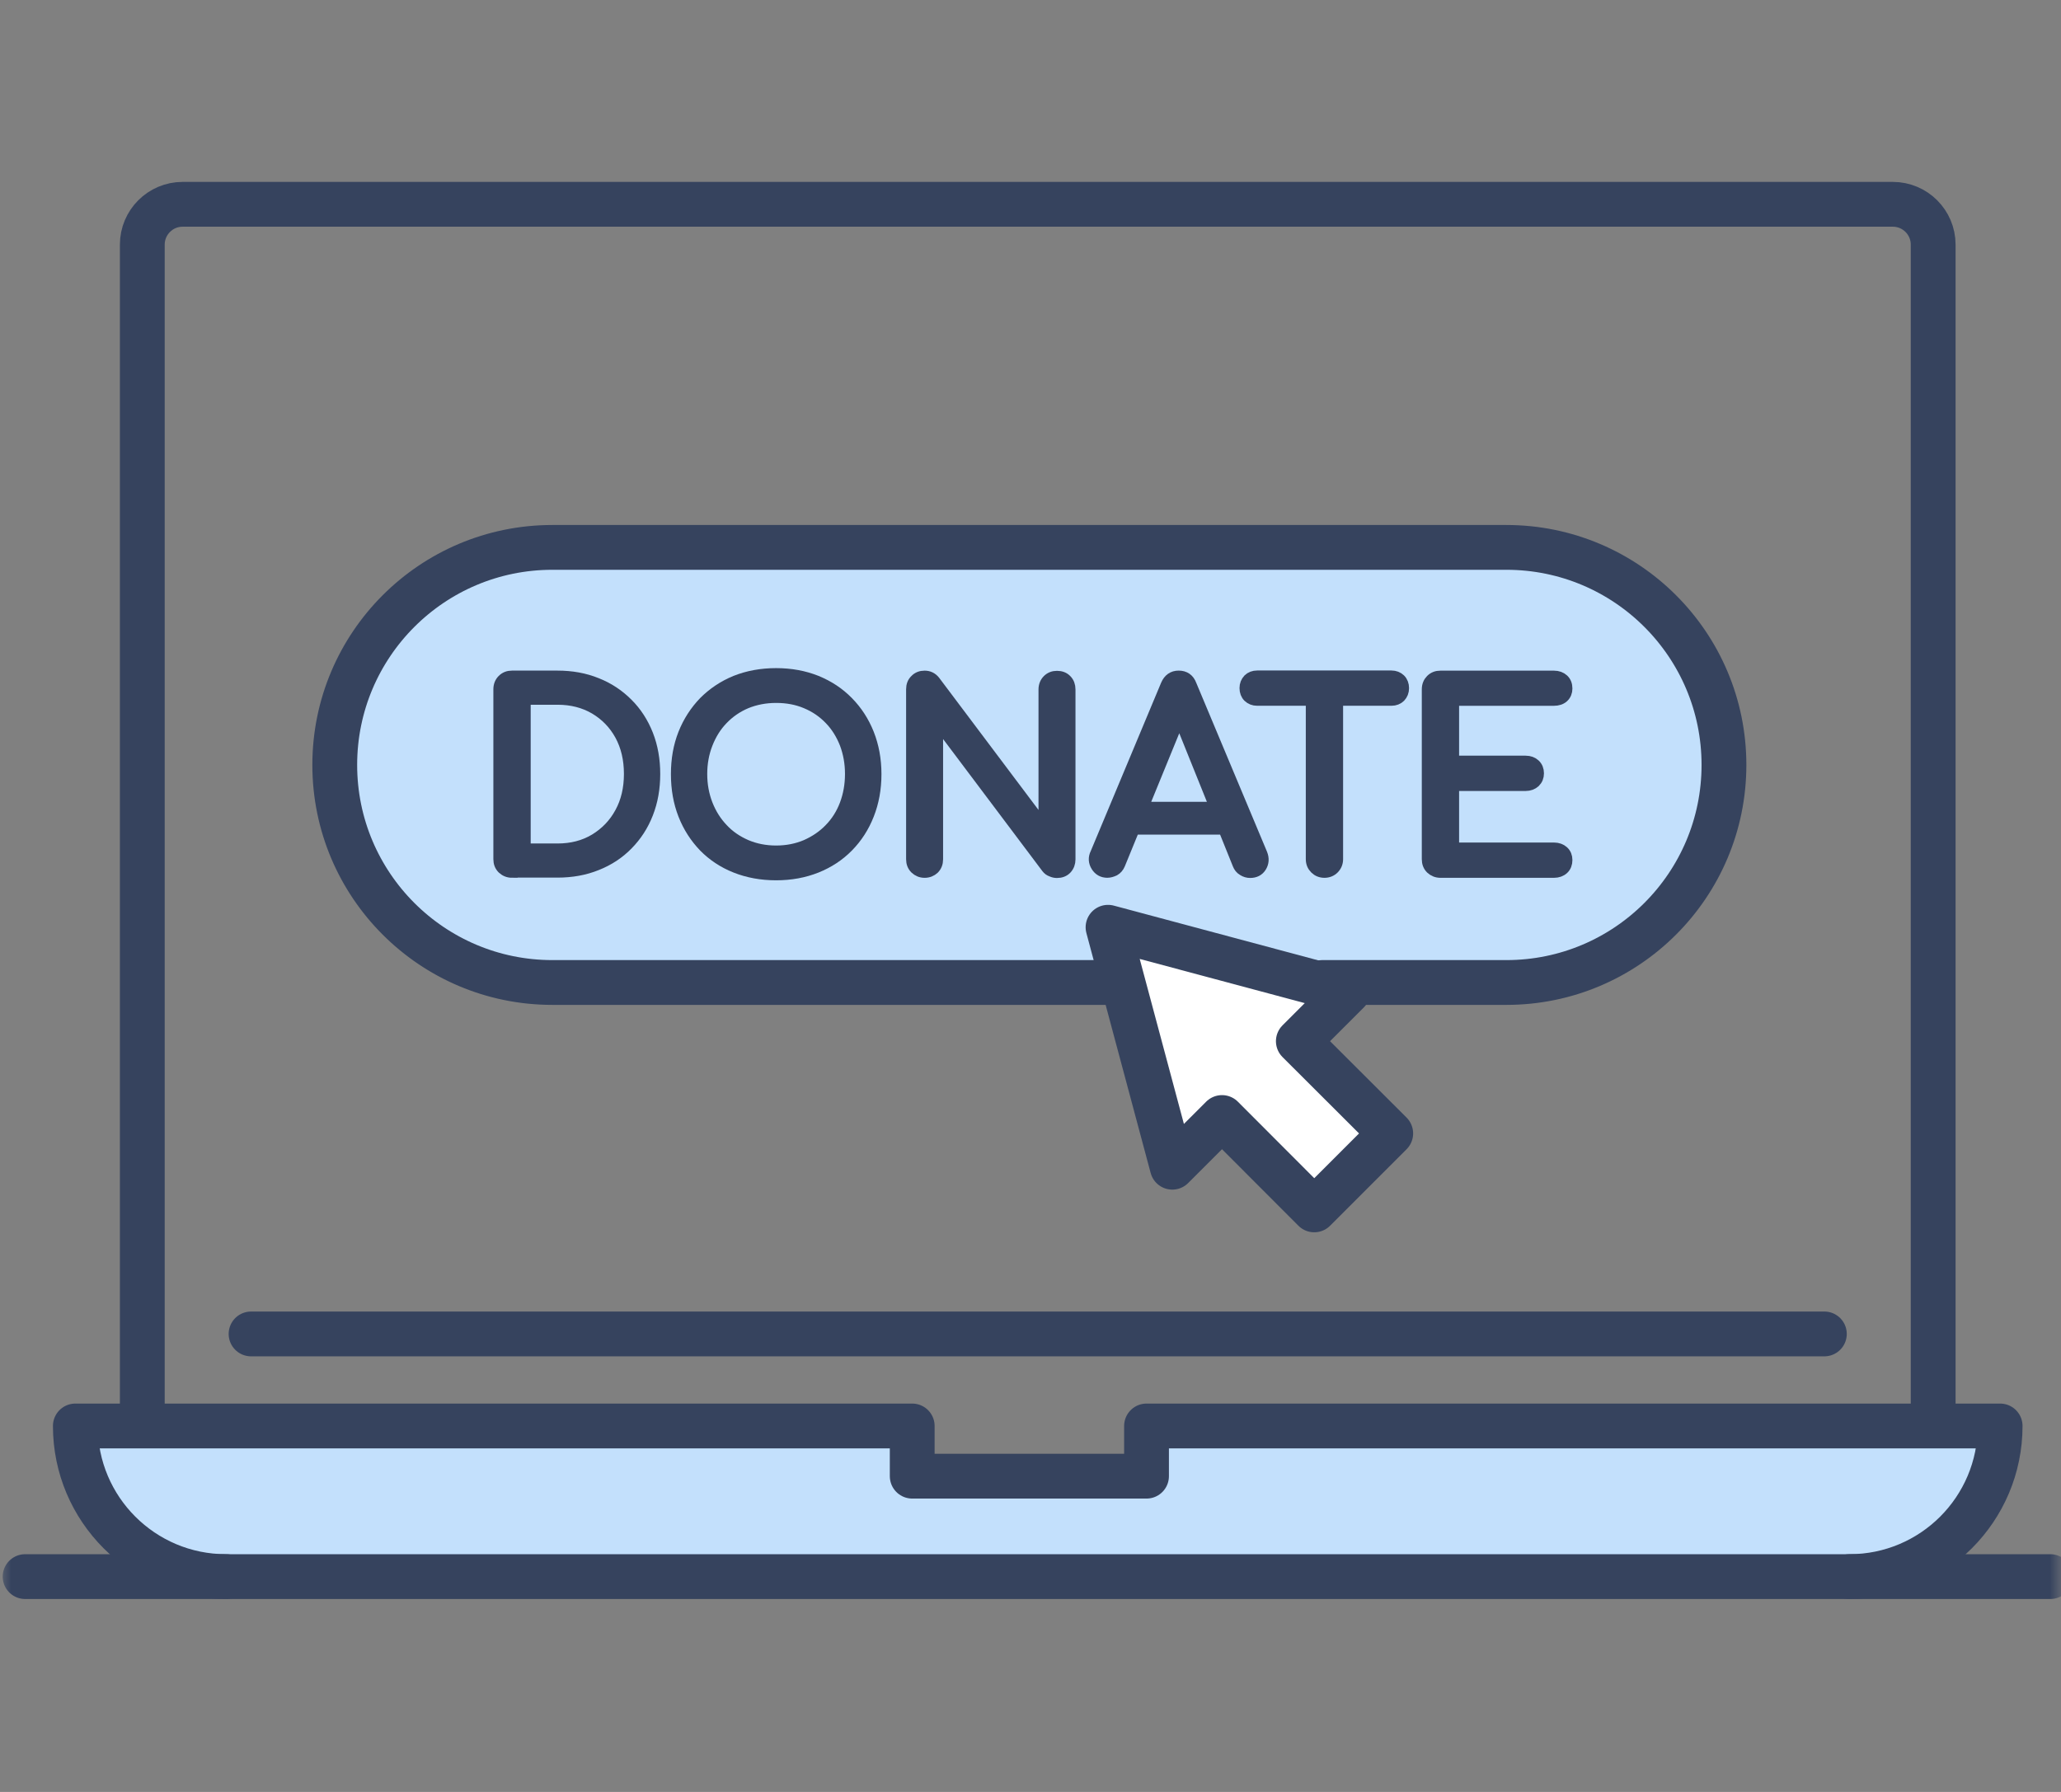
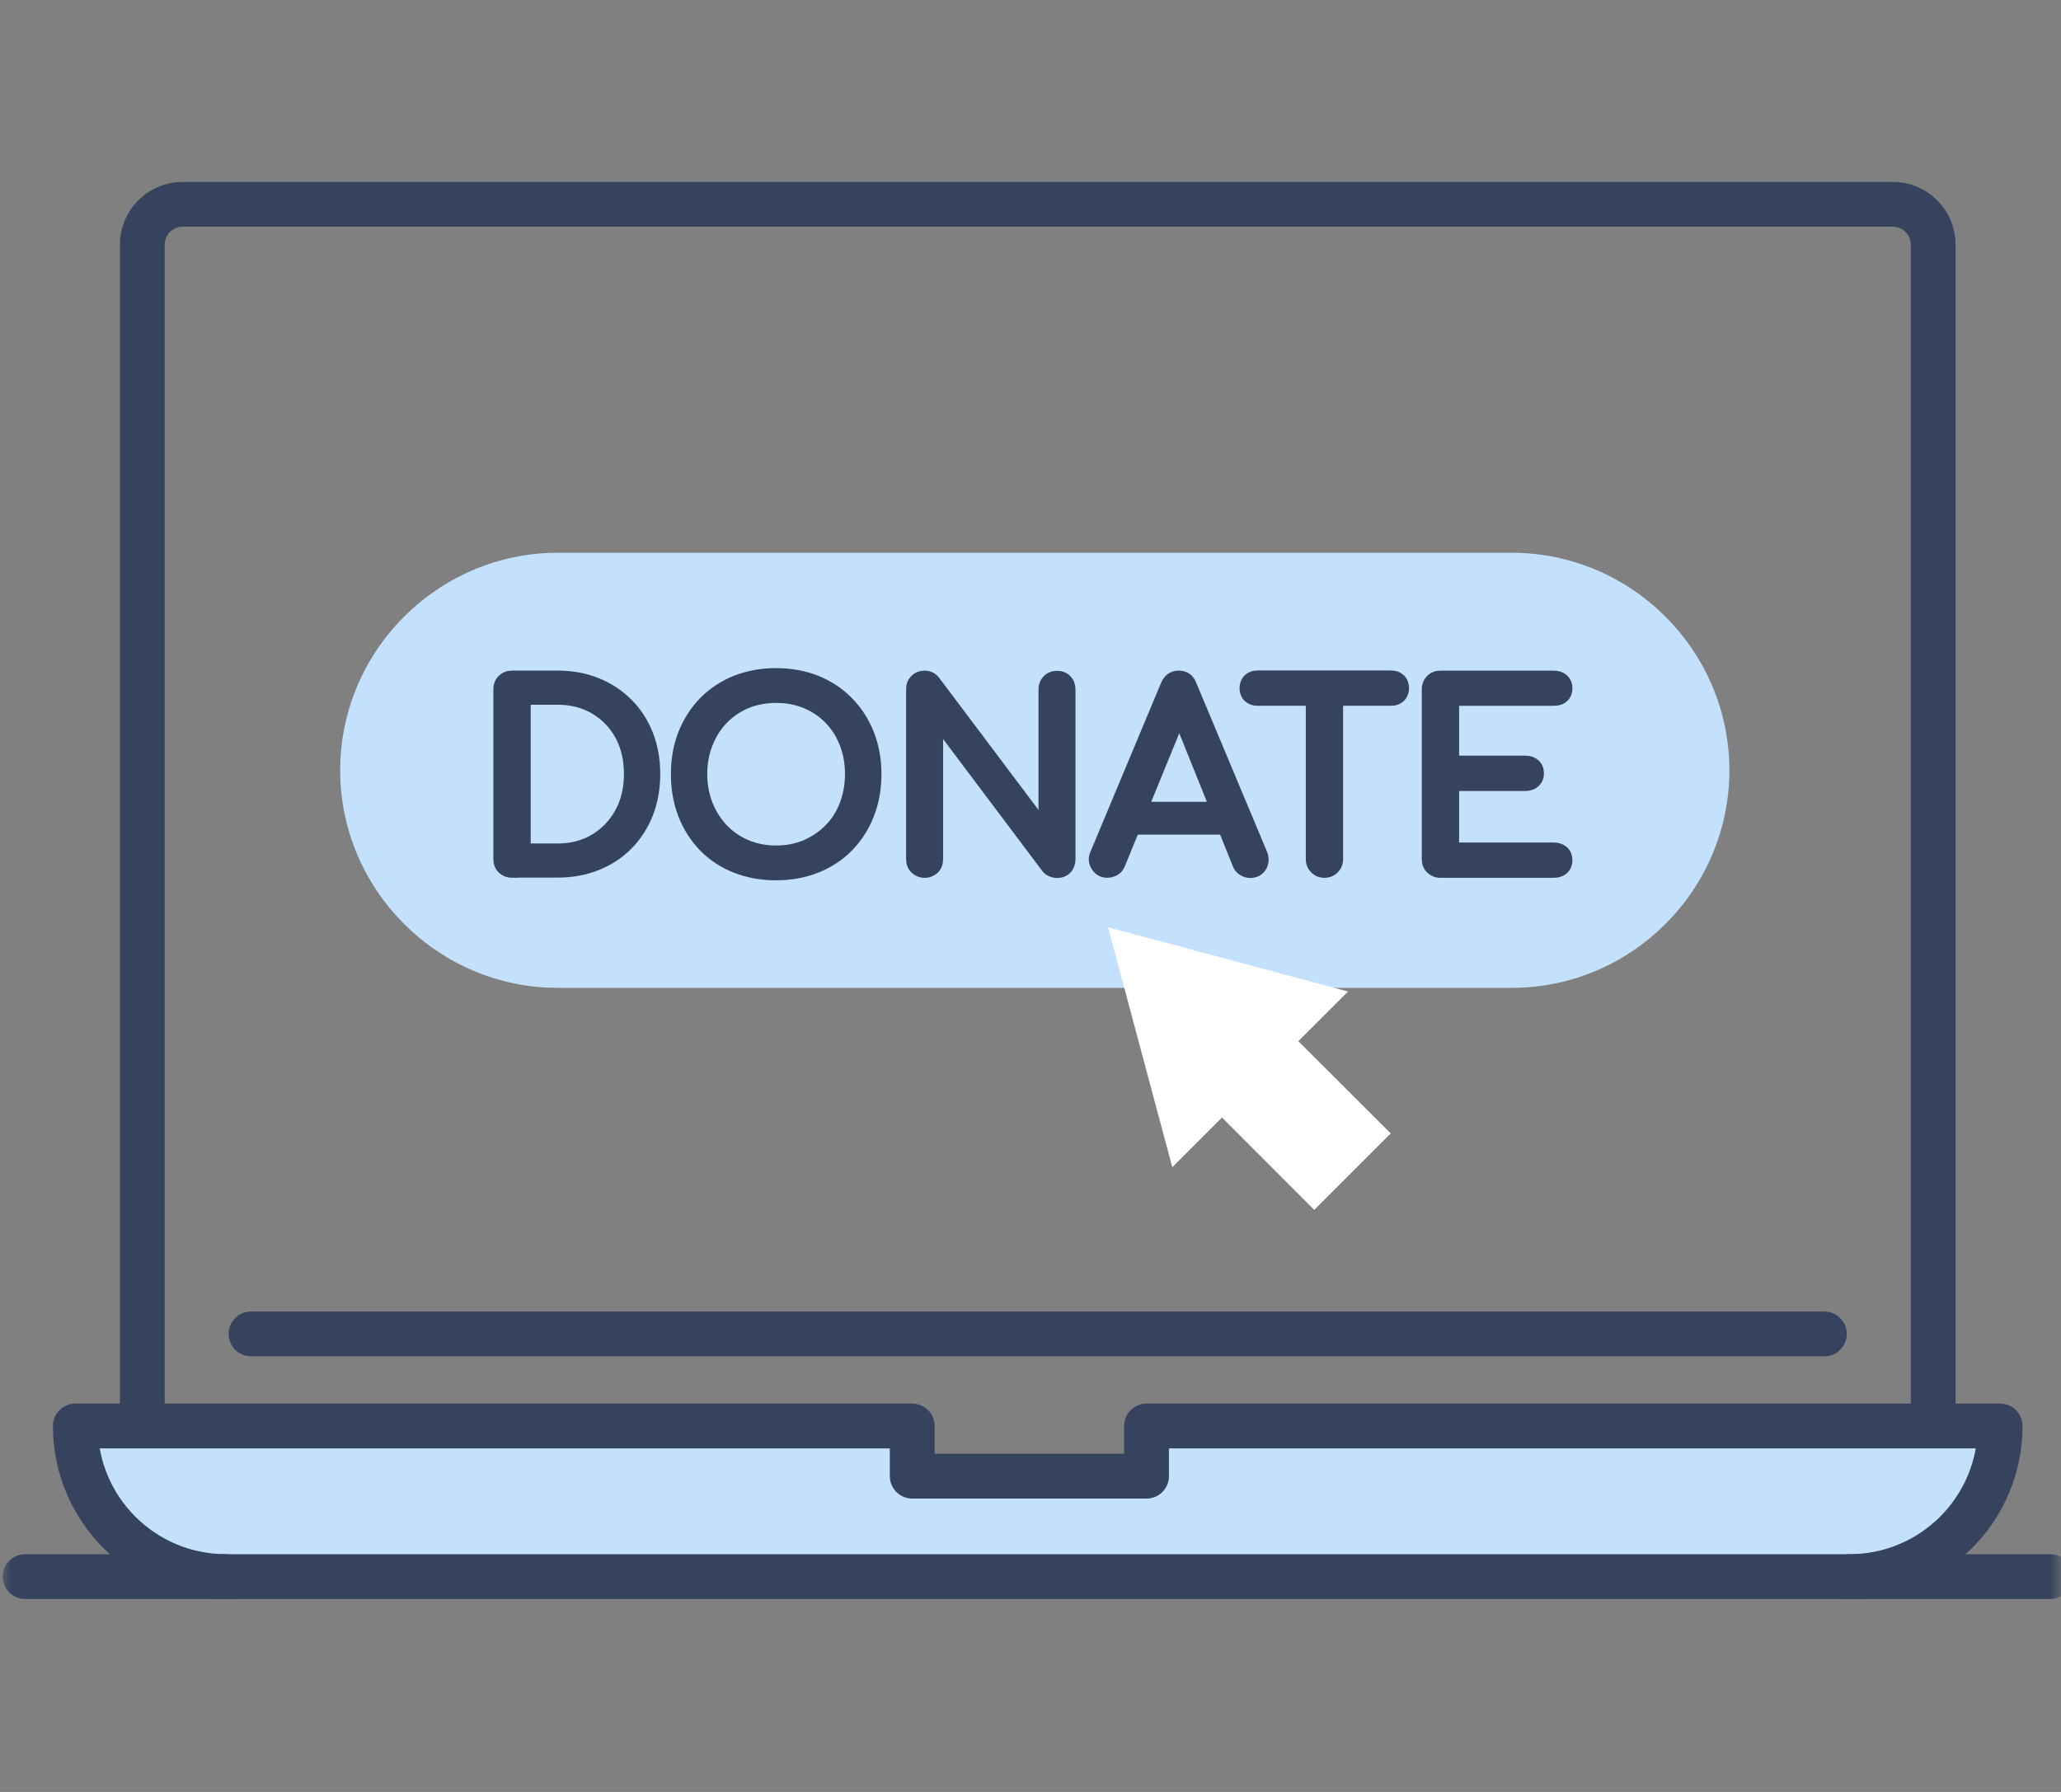
<svg xmlns="http://www.w3.org/2000/svg" width="92" height="80" viewBox="0 0 92 80" fill="none">
  <rect x="0" y="0" width="92" height="80" fill="#808080" stroke="none" />
  <mask id="mask0_16_80635" style="mask-type:alpha" maskUnits="userSpaceOnUse" x="0" y="0" width="92" height="80">
    <rect width="92" height="80" fill="#D9D9D9" />
  </mask>
  <g mask="url(#mask0_16_80635)">
    <g clip-path="url(#clip0_16_80635)">
      <path d="M67.484 44.103H24.898C19.556 44.103 15.185 39.732 15.185 34.39C15.185 29.048 19.556 24.678 24.898 24.678H67.484C72.826 24.678 77.197 29.048 77.197 34.39C77.197 39.732 72.826 44.103 67.484 44.103Z" fill="#C3E0FC" />
      <path d="M51.952 63.969V66.302H41.693V63.969H4.322C4.322 67.834 7.275 70.969 10.917 70.969H82.727C86.369 70.969 89.322 67.834 89.322 63.969H51.952Z" fill="#C3E0FC" />
      <path d="M22.856 38.938C22.692 38.938 22.55 38.879 22.438 38.774C22.326 38.662 22.273 38.527 22.273 38.355V30.772C22.273 30.6 22.333 30.458 22.438 30.354C22.55 30.242 22.684 30.189 22.856 30.189H24.881C25.523 30.189 26.106 30.294 26.637 30.511C27.167 30.72 27.623 31.026 28.011 31.415C28.4 31.803 28.699 32.267 28.908 32.797C29.117 33.327 29.222 33.918 29.222 34.553C29.222 35.195 29.117 35.785 28.908 36.316C28.699 36.854 28.4 37.31 28.011 37.706C27.623 38.102 27.167 38.4 26.637 38.61C26.106 38.826 25.523 38.931 24.881 38.931H22.856V38.938ZM23.439 37.907H24.888C25.516 37.907 26.069 37.765 26.555 37.474C27.033 37.183 27.414 36.794 27.69 36.286C27.966 35.785 28.101 35.203 28.101 34.553C28.101 33.895 27.966 33.32 27.69 32.812C27.414 32.311 27.033 31.923 26.555 31.639C26.069 31.355 25.516 31.213 24.888 31.213H23.439V37.907Z" fill="#36435E" stroke="#36435E" stroke-width="0.5" />
      <path d="M34.645 39.051C33.987 39.051 33.382 38.939 32.837 38.722C32.291 38.506 31.82 38.192 31.432 37.796C31.044 37.392 30.737 36.922 30.52 36.369C30.304 35.816 30.199 35.218 30.199 34.561C30.199 33.903 30.304 33.306 30.52 32.76C30.737 32.215 31.044 31.744 31.432 31.341C31.828 30.945 32.291 30.631 32.837 30.407C33.382 30.19 33.987 30.078 34.645 30.078C35.302 30.078 35.9 30.19 36.445 30.407C36.991 30.631 37.454 30.937 37.85 31.341C38.246 31.744 38.552 32.215 38.769 32.76C38.985 33.306 39.097 33.911 39.097 34.561C39.097 35.218 38.985 35.824 38.769 36.369C38.552 36.922 38.246 37.392 37.85 37.796C37.454 38.199 36.983 38.506 36.445 38.722C35.9 38.939 35.302 39.051 34.645 39.051ZM34.645 37.998C35.13 37.998 35.578 37.908 35.982 37.736C36.385 37.557 36.744 37.318 37.043 37.004C37.342 36.698 37.573 36.332 37.73 35.913C37.887 35.495 37.969 35.039 37.969 34.553C37.969 34.068 37.887 33.62 37.73 33.201C37.566 32.783 37.342 32.417 37.043 32.11C36.744 31.797 36.393 31.557 35.982 31.386C35.578 31.214 35.13 31.132 34.645 31.132C34.159 31.132 33.711 31.221 33.307 31.386C32.904 31.557 32.553 31.797 32.254 32.11C31.955 32.417 31.731 32.783 31.567 33.201C31.402 33.62 31.32 34.075 31.32 34.553C31.32 35.039 31.402 35.487 31.567 35.913C31.731 36.332 31.962 36.698 32.254 37.004C32.545 37.318 32.896 37.557 33.307 37.736C33.711 37.908 34.159 37.998 34.645 37.998Z" fill="#36435E" stroke="#36435E" stroke-width="0.5" />
      <path d="M41.273 38.94C41.108 38.94 40.974 38.88 40.862 38.776C40.75 38.664 40.697 38.529 40.697 38.358V30.774C40.697 30.602 40.75 30.46 40.862 30.356C40.966 30.244 41.108 30.191 41.273 30.191C41.452 30.191 41.601 30.259 41.721 30.408L46.607 36.908V30.782C46.607 30.61 46.667 30.468 46.771 30.363C46.883 30.251 47.018 30.199 47.182 30.199C47.354 30.199 47.496 30.251 47.601 30.363C47.705 30.468 47.758 30.61 47.758 30.782V38.365C47.758 38.529 47.705 38.671 47.601 38.783C47.496 38.895 47.354 38.948 47.182 38.948C47.108 38.948 47.025 38.933 46.943 38.895C46.854 38.865 46.786 38.813 46.734 38.746L41.848 32.246V38.365C41.848 38.529 41.795 38.671 41.684 38.783C41.579 38.88 41.444 38.94 41.273 38.94Z" fill="#36435E" stroke="#36435E" stroke-width="0.5" />
      <path d="M49.431 38.938C49.222 38.938 49.058 38.849 48.946 38.669C48.834 38.49 48.819 38.296 48.916 38.102L52.061 30.578C52.173 30.317 52.36 30.189 52.614 30.189C52.883 30.189 53.07 30.317 53.167 30.578L56.328 38.124C56.41 38.333 56.395 38.52 56.29 38.692C56.185 38.864 56.021 38.946 55.804 38.946C55.692 38.946 55.588 38.916 55.483 38.849C55.379 38.789 55.311 38.699 55.267 38.587L52.487 31.684H52.801L49.977 38.587C49.925 38.707 49.85 38.796 49.745 38.856C49.633 38.908 49.529 38.938 49.431 38.938ZM50.022 37.011L50.47 36.047H54.863L55.311 37.011H50.022Z" fill="#36435E" stroke="#36435E" stroke-width="0.5" />
      <path d="M56.118 31.259C55.961 31.259 55.834 31.207 55.73 31.11C55.632 31.013 55.58 30.878 55.58 30.721C55.58 30.565 55.632 30.438 55.73 30.333C55.827 30.236 55.961 30.184 56.118 30.184H62.11C62.267 30.184 62.394 30.236 62.498 30.333C62.596 30.43 62.648 30.565 62.648 30.721C62.648 30.878 62.596 31.005 62.498 31.11C62.401 31.207 62.267 31.259 62.11 31.259H56.118ZM59.121 38.94C58.957 38.94 58.815 38.88 58.711 38.776C58.599 38.663 58.539 38.529 58.539 38.357V30.191H59.704V38.357C59.704 38.522 59.644 38.663 59.532 38.776C59.428 38.88 59.286 38.94 59.121 38.94Z" fill="#36435E" stroke="#36435E" stroke-width="0.5" />
      <path d="M64.3 38.94C64.135 38.94 63.993 38.88 63.881 38.776C63.769 38.664 63.717 38.529 63.717 38.358V30.774C63.717 30.602 63.777 30.46 63.881 30.356C63.993 30.244 64.128 30.191 64.3 30.191H69.365C69.537 30.191 69.679 30.244 69.784 30.341C69.888 30.438 69.94 30.572 69.94 30.737C69.94 30.894 69.888 31.021 69.784 31.118C69.679 31.215 69.537 31.26 69.365 31.26H64.882V33.987H68.102C68.274 33.987 68.409 34.039 68.513 34.136C68.618 34.233 68.67 34.368 68.67 34.525C68.67 34.682 68.618 34.809 68.513 34.913C68.409 35.01 68.267 35.063 68.102 35.063H64.882V37.864H69.365C69.537 37.864 69.679 37.917 69.784 38.014C69.888 38.111 69.94 38.238 69.94 38.395C69.94 38.559 69.888 38.694 69.784 38.791C69.679 38.888 69.537 38.94 69.365 38.94H64.3Z" fill="#36435E" stroke="#36435E" stroke-width="0.5" />
      <path d="M60.175 44.266L49.461 41.397L52.33 52.11L54.549 49.891L58.666 54.015L62.08 50.601L57.956 46.484L60.175 44.266Z" fill="white" />
      <path d="M1.121 70.387H91.523" stroke="#36435E" stroke-width="2" stroke-miterlimit="10" stroke-linecap="round" stroke-linejoin="round" />
      <path d="M6.352 62.914V10.922C6.352 9.928 7.158 9.121 8.152 9.121H84.493C85.487 9.121 86.294 9.928 86.294 10.922V62.914" stroke="#36435E" stroke-width="2" stroke-miterlimit="10" stroke-linecap="round" stroke-linejoin="round" />
      <path d="M82.559 70.386C86.272 70.386 89.283 67.375 89.283 63.662H51.179V65.903H40.72V63.662H3.363C3.363 67.375 6.374 70.386 10.087 70.386" stroke="#36435E" stroke-width="2" stroke-miterlimit="10" stroke-linecap="round" stroke-linejoin="round" />
      <path d="M81.437 59.553H11.207" stroke="#36435E" stroke-width="2" stroke-miterlimit="10" stroke-linecap="round" stroke-linejoin="round" />
-       <path d="M60.175 44.266L49.461 41.397L52.33 52.11L54.549 49.891L58.666 54.015L62.08 50.601L57.956 46.484L60.175 44.266Z" stroke="#36435E" stroke-width="2" stroke-miterlimit="10" stroke-linecap="round" stroke-linejoin="round" />
-       <path d="M50.058 43.863H24.656C19.292 43.863 14.943 39.514 14.943 34.15C14.943 28.786 19.292 24.438 24.656 24.438H67.242C72.607 24.438 76.955 28.786 76.955 34.15C76.955 39.514 72.607 43.863 67.242 43.863H59.024" stroke="#36435E" stroke-width="2" stroke-miterlimit="10" stroke-linecap="round" stroke-linejoin="round" />
    </g>
  </g>
  <defs>
    <clipPath id="clip0_16_80635">
      <rect width="92.644" height="65" fill="white" transform="translate(0 8)" />
    </clipPath>
  </defs>
</svg>